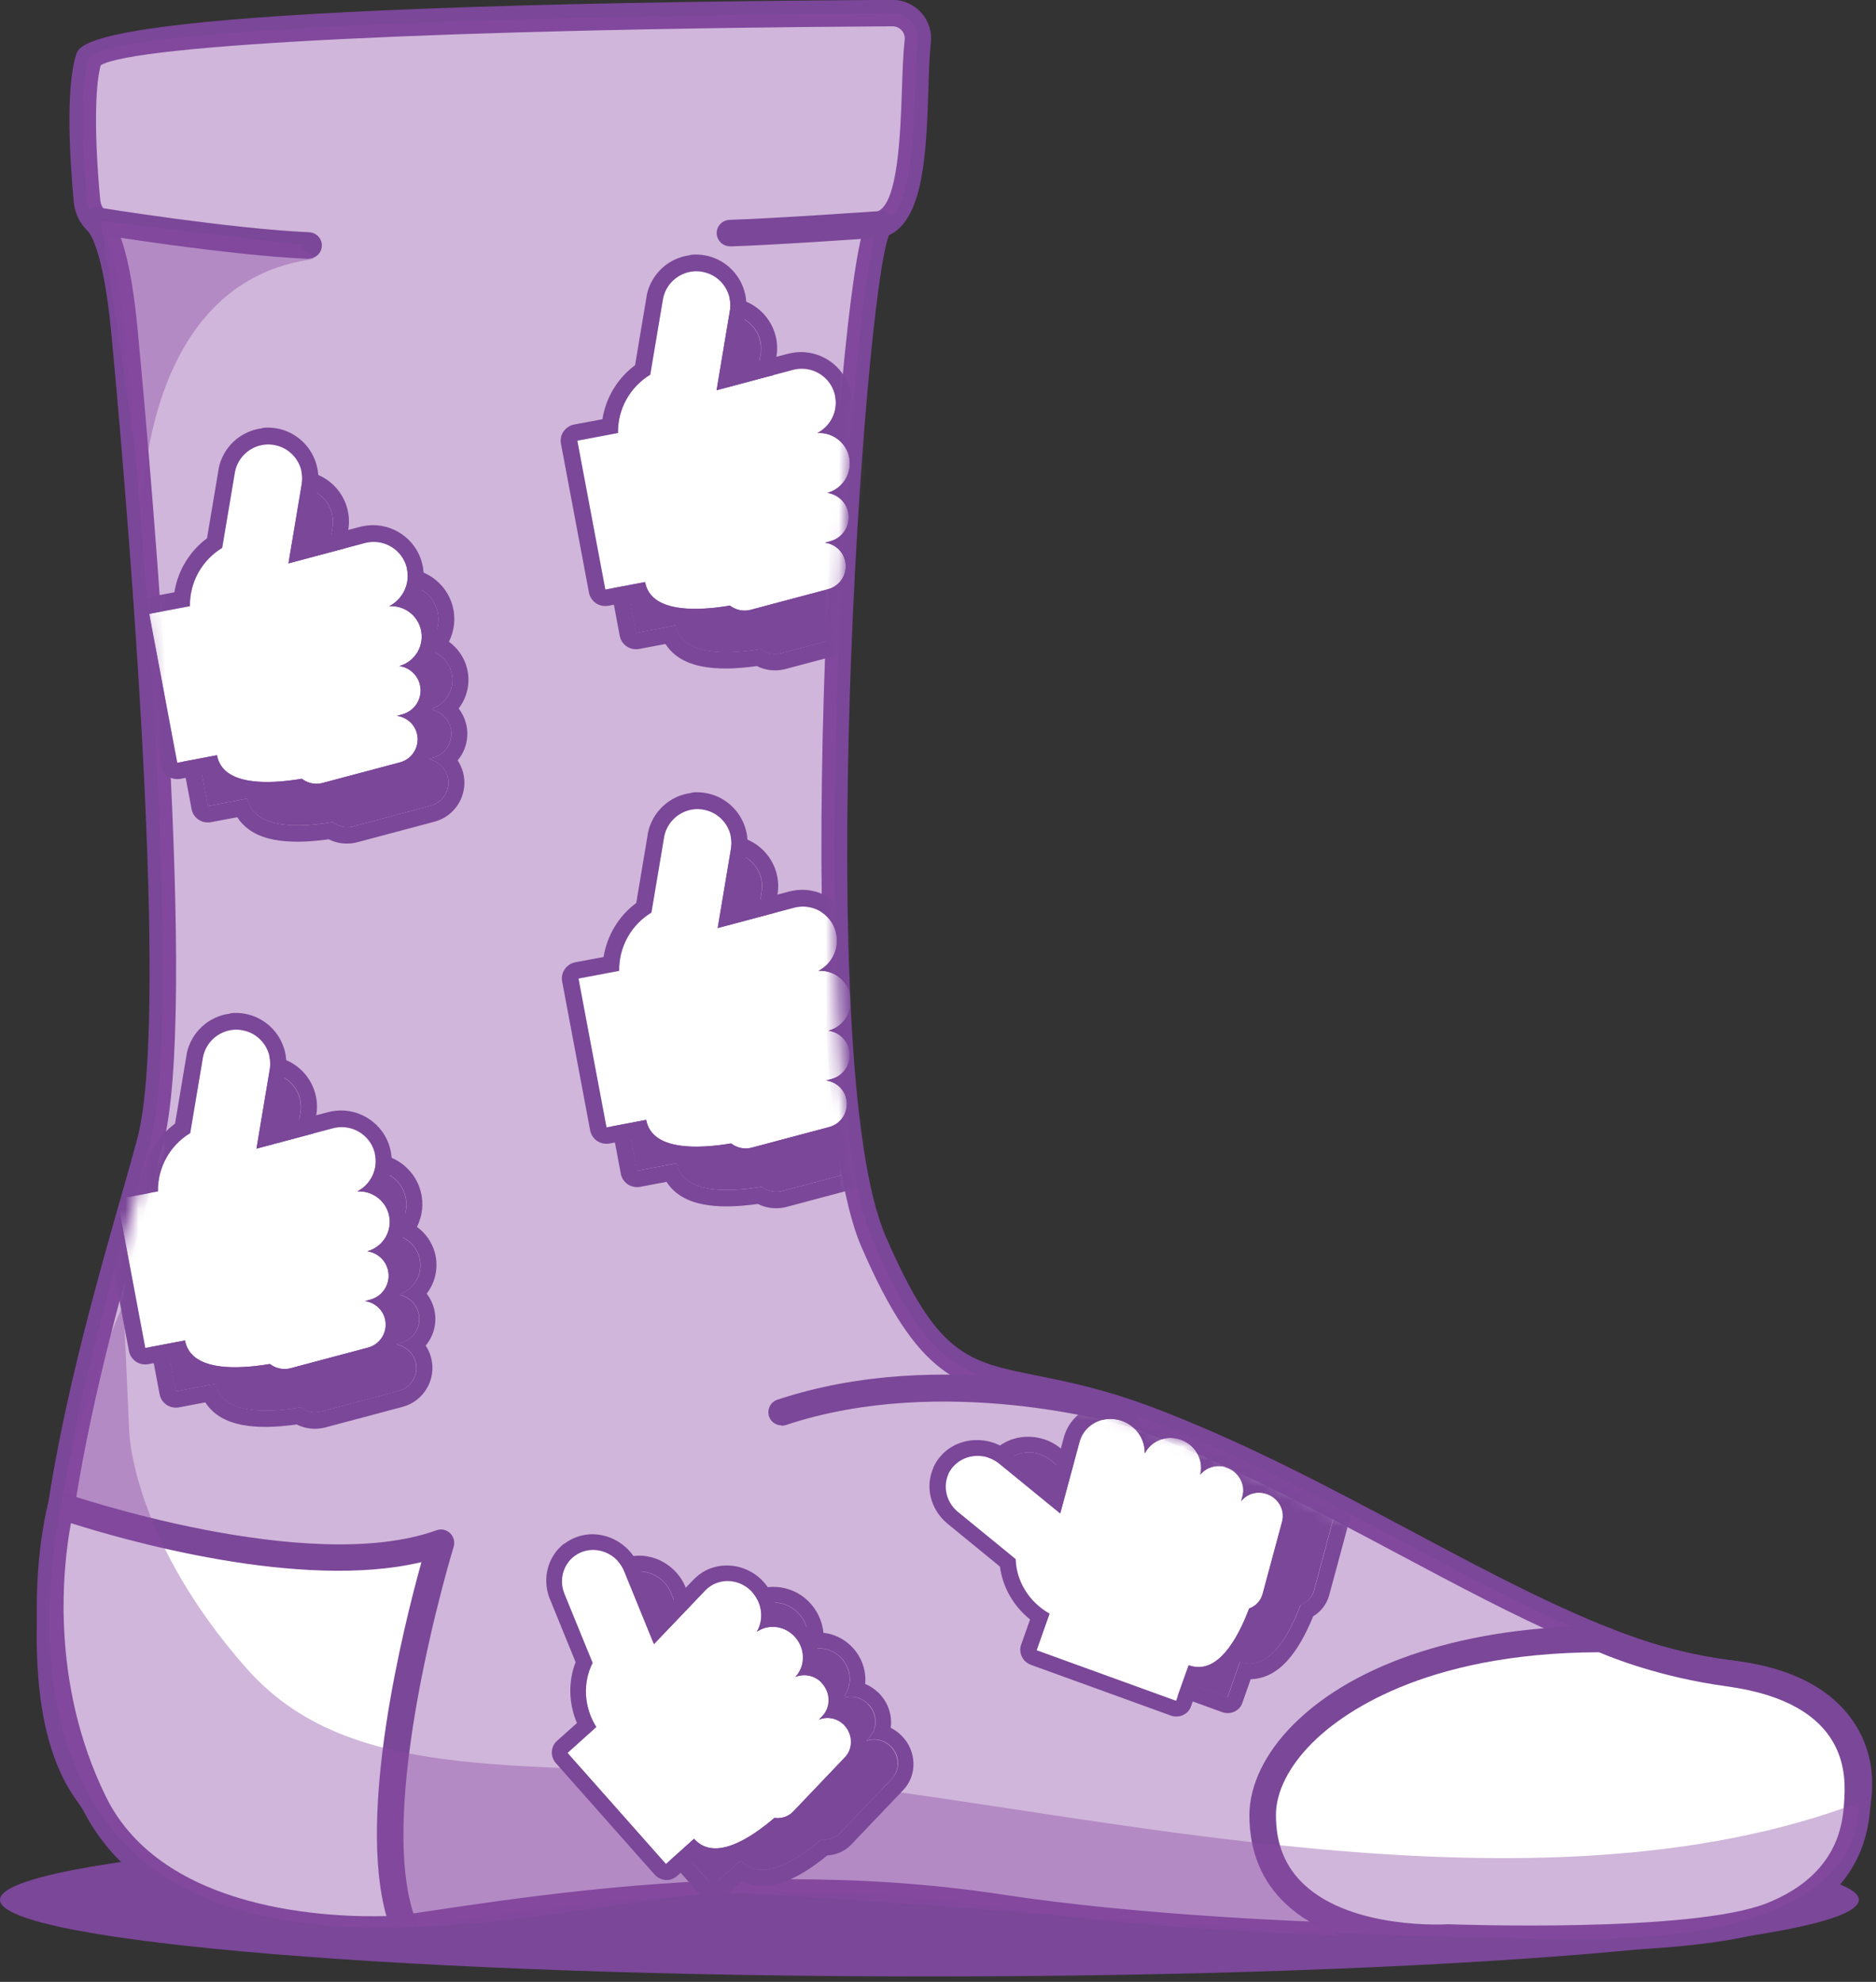
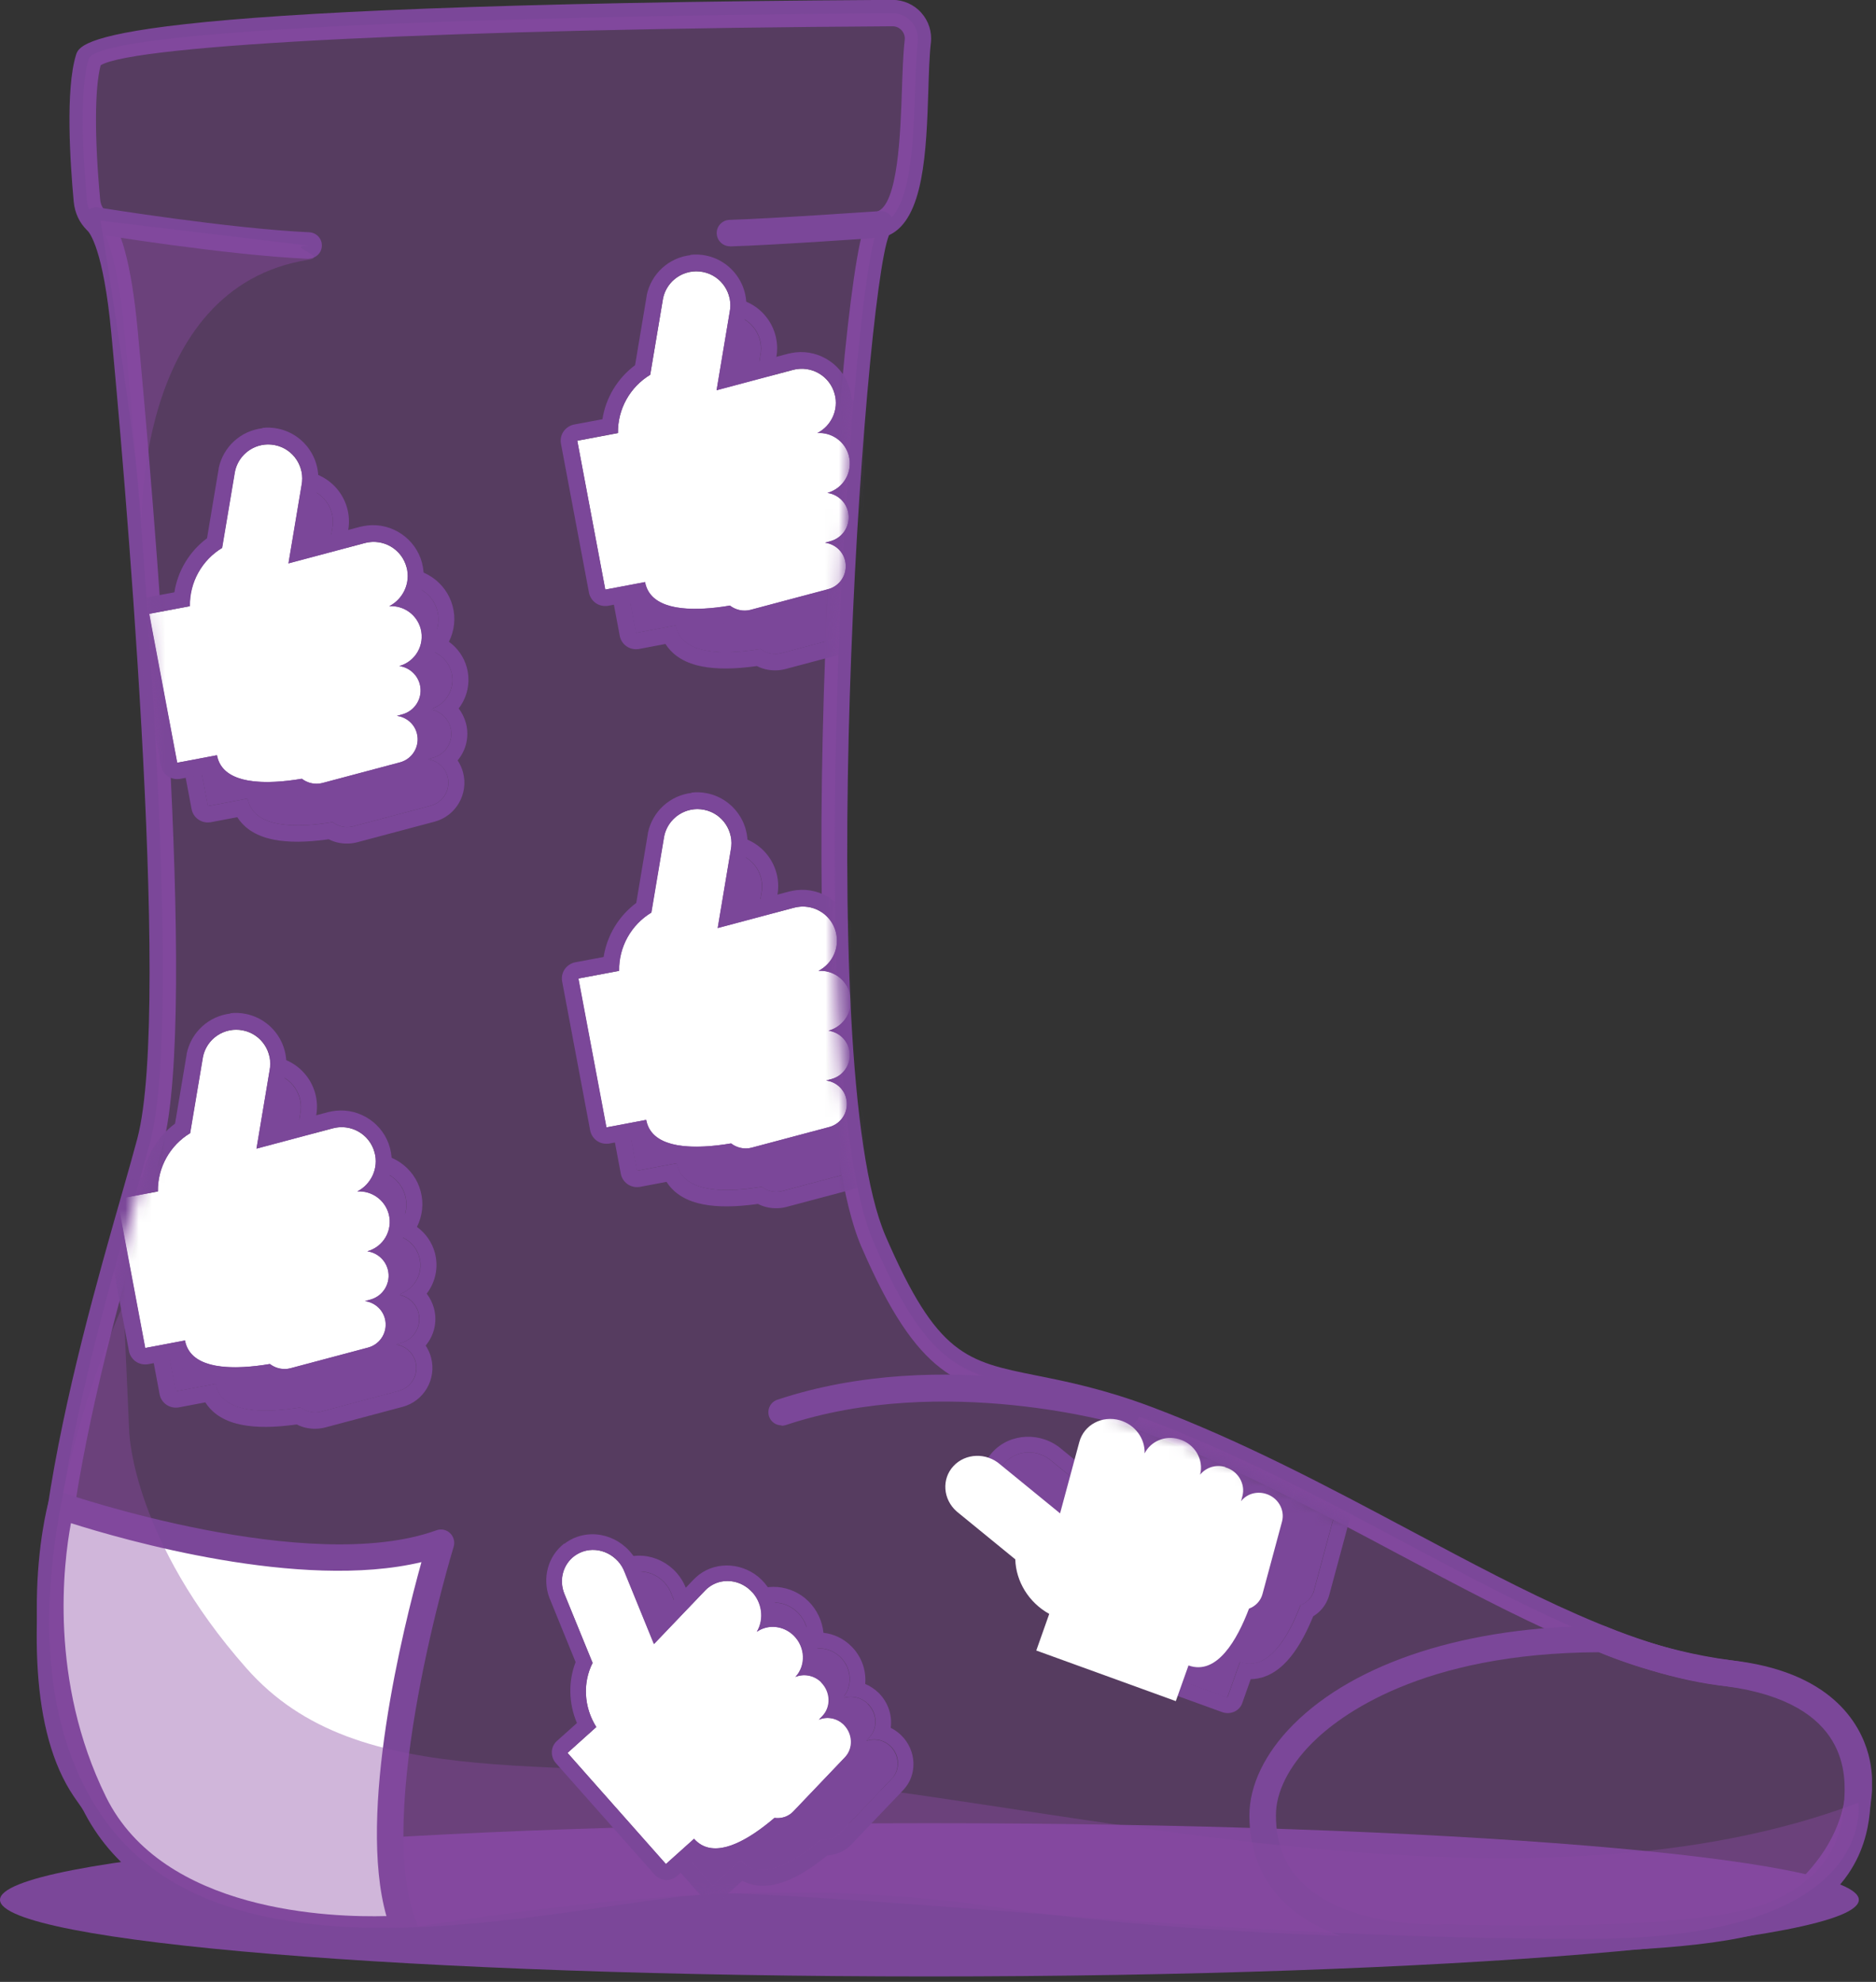
<svg xmlns="http://www.w3.org/2000/svg" width="142" height="150" viewBox="0 0 142 150" fill="none">
  <rect x="0" y="0" width="142" height="150" fill="#333333" stroke="none" />
  <g clip-path="url(#clip0_5252_10919)">
    <path d="M70.35 149.59C109.203 149.59 140.7 146.993 140.7 143.79C140.7 140.587 109.203 137.99 70.35 137.99C31.497 137.99 0 140.587 0 143.79C0 146.993 31.497 149.59 70.35 149.59Z" fill="#7B4799" />
-     <path d="M69.47 3.15C69.6 2 68.7 0.99 67.54 1C56.15 1.07 7.61 1.54 6.71 4.47C5.94 6.98 6.34 12.63 6.58 15.17C6.63 15.74 6.86 16.3 7.28 16.69C7.89 17.27 8.85 19.13 9.42 25.08C10.52 36.72 13.99 76.57 11.36 86.45C8.72 96.33 -0.78 124.79 6.42 135.41C13.62 146.03 20.94 147.38 30.64 145.95C40.35 144.52 57.66 141.62 75.73 144.39C93.8 147.16 130.69 147.82 135.34 144.39C142.93 138.78 143.37 127.98 130.82 126.65C118.27 125.32 103.4 113.65 86.74 107.4C74.75 102.9 71.93 107.42 66.11 93.97C60.29 80.52 64.6 17.6 66.66 16.98C69.7 16.05 69.01 7.13 69.47 3.15Z" fill="white" />
    <path d="M112.47 147.71C99.7 147.71 84.78 146.78 75.57 145.37C58.63 142.78 42.23 145.23 32.43 146.69L30.78 146.94C20.81 148.41 13.12 147.09 5.59 135.97C-1.02 126.22 5.63 102.93 9.21 90.41C9.67 88.79 10.08 87.36 10.39 86.19C13.06 76.17 9.22 33.61 8.42 25.17C7.82 18.86 6.79 17.61 6.59 17.42C6.02 16.88 5.66 16.12 5.58 15.26C5.3 12.24 4.95 6.78 5.75 4.17C6.07 3.13 6.93 0.35 67.53 -0.01H67.55C68.38 -0.01 69.18 0.34 69.73 0.96C70.29 1.58 70.56 2.42 70.46 3.25C70.35 4.19 70.31 5.47 70.27 6.82C70.12 11.41 69.94 16.59 67.29 17.8C65.37 22.49 61.39 80.53 67.04 93.57C70.95 102.6 73.15 103.04 78.47 104.11C80.72 104.56 83.52 105.12 87.1 106.46C94.02 109.06 100.54 112.53 106.85 115.89C115.54 120.52 123.74 124.89 130.93 125.65C138.6 126.46 140.79 130.45 141.42 132.76C142.55 136.94 140.35 141.93 135.94 145.19C133.52 146.98 123.85 147.71 112.49 147.71H112.47ZM59.8 142.23C64.97 142.23 70.39 142.55 75.88 143.39C95.55 146.4 130.76 146.51 134.74 143.57C138.49 140.8 140.4 136.66 139.48 133.27C138.63 130.14 135.52 128.14 130.71 127.63C123.14 126.83 114.77 122.37 105.9 117.65C99.65 114.32 93.19 110.88 86.39 108.32C82.96 107.03 80.25 106.49 78.07 106.06C72.56 104.96 69.52 104.35 65.2 94.36C59.44 81.06 63.27 21.74 65.54 16.83C65.61 16.67 65.84 16.18 66.37 16.02C67.98 15.53 68.16 10.04 68.27 6.76C68.32 5.37 68.36 4.05 68.48 3.03C68.51 2.76 68.43 2.5 68.25 2.3C68.07 2.1 67.83 1.99 67.56 1.99C34.12 2.19 10.19 3.37 7.62 4.94C7.16 6.67 7.15 10.42 7.58 15.07C7.61 15.44 7.75 15.75 7.97 15.95C9.15 17.06 9.95 20.01 10.42 24.97C11.55 36.9 15.02 76.6 12.33 86.69C12.02 87.86 11.61 89.3 11.14 90.94C7.9 102.27 1.17 125.86 7.25 134.83C14.23 145.13 21.06 146.34 30.5 144.94L32.15 144.69C38.9 143.68 48.76 142.21 59.81 142.21L59.8 142.23Z" fill="#7B4799" />
    <path opacity="0.4" d="M69.47 3.15C69.6 2 68.7 0.99 67.54 1C56.15 1.07 7.61 1.54 6.71 4.47C5.94 6.98 6.34 12.63 6.58 15.17C6.63 15.74 6.86 16.3 7.28 16.69C7.89 17.27 8.85 19.13 9.42 25.08C10.52 36.72 13.99 76.57 11.36 86.45C8.72 96.33 -0.78 124.79 6.42 135.41C13.62 146.03 20.94 147.38 30.64 145.95C40.35 144.52 57.66 141.62 75.73 144.39C93.8 147.16 130.69 147.82 135.34 144.39C142.93 138.78 143.37 127.98 130.82 126.65C118.27 125.32 103.4 113.65 86.74 107.4C74.75 102.9 71.93 107.42 66.11 93.97C60.29 80.52 64.6 17.6 66.66 16.98C69.7 16.05 69.01 7.13 69.47 3.15Z" fill="#8949A2" />
    <path d="M4.63 113.98C4.63 113.98 23.21 120.42 33.38 116.75C33.38 116.75 27.05 137.31 30.64 145.95C30.64 145.95 12.65 147.64 7.13 136.43C1.61 125.22 4.63 113.98 4.63 113.98Z" fill="white" />
    <path d="M27.98 147.05C22.56 147.05 10.7 145.96 6.23 136.87C0.61 125.46 3.53 114.19 3.66 113.72C3.73 113.45 3.91 113.23 4.16 113.1C4.41 112.97 4.69 112.95 4.96 113.04C5.14 113.1 23.33 119.32 33.04 115.82C33.39 115.69 33.79 115.77 34.07 116.04C34.34 116.3 34.45 116.7 34.34 117.06C34.28 117.26 28.16 137.37 31.57 145.58C31.69 145.87 31.67 146.21 31.5 146.48C31.34 146.75 31.05 146.93 30.74 146.96C30.57 146.98 29.55 147.07 27.99 147.07L27.98 147.05ZM5.37 115.28C4.81 118.26 3.69 127.19 8.02 135.99C12.34 144.76 25.14 145.13 29.25 145.02C27.03 137.2 30.52 123.19 31.9 118.23C22.75 120.42 9.27 116.52 5.37 115.28Z" fill="#7B4799" />
    <path d="M23.37 19.59C23.37 19.59 23.34 19.59 23.32 19.59C17.12 19.31 7.52 17.75 7.12 17.68C6.58 17.59 6.21 17.08 6.29 16.53C6.38 15.99 6.89 15.62 7.44 15.7C7.54 15.72 17.33 17.3 23.41 17.58C23.96 17.61 24.39 18.07 24.36 18.62C24.34 19.16 23.89 19.57 23.36 19.57L23.37 19.59Z" fill="#7B4799" />
    <path d="M66.66 16.98C66.66 16.98 58.63 17.55 55.25 17.65Z" fill="white" />
    <path d="M55.25 18.64C54.71 18.64 54.27 18.21 54.25 17.67C54.23 17.12 54.67 16.66 55.22 16.64C58.55 16.54 66.51 15.98 66.59 15.98C67.15 15.93 67.62 16.36 67.66 16.91C67.7 17.46 67.28 17.94 66.73 17.98C66.4 18 58.64 18.55 55.27 18.65H55.24L55.25 18.64Z" fill="#7B4799" />
-     <path d="M121.24 124.06C104.05 124.06 95.55 131.77 95.58 137.4C95.62 147.57 109.62 146.64 109.62 146.64C109.62 146.64 128.14 147.35 134.13 144.97C140.12 142.59 140.49 138.18 140.6 136.43C140.71 134.68 141.26 128.07 130.83 126.65C125.18 125.88 121.25 124.06 121.25 124.06H121.24Z" fill="white" />
    <path d="M115.81 147.75C112.54 147.75 110.07 147.66 109.62 147.65C108.85 147.69 101.52 148 97.36 144.13C95.52 142.42 94.58 140.16 94.57 137.41C94.57 135.13 95.74 132.69 97.89 130.53C102.61 125.79 111.12 123.06 121.24 123.06C121.38 123.06 121.53 123.09 121.66 123.15C121.7 123.17 125.54 124.92 130.96 125.65C136.08 126.35 142.09 128.79 141.59 136.43C141.48 138.16 141.16 143.24 134.49 145.9C130.59 147.45 121.84 147.75 115.81 147.75ZM109.61 145.64C109.61 145.64 109.64 145.64 109.65 145.64C109.83 145.64 128.03 146.32 133.75 144.04C139.24 141.85 139.49 137.87 139.59 136.36C139.71 134.47 140.07 128.91 130.69 127.63C125.63 126.94 121.94 125.44 121.03 125.05C107.56 125.1 101.36 129.87 99.31 131.93C97.54 133.71 96.57 135.65 96.58 137.39C96.58 139.59 97.29 141.31 98.73 142.65C102.39 146.06 109.48 145.65 109.55 145.64C109.57 145.64 109.59 145.64 109.62 145.64H109.61Z" fill="#7B4799" />
    <path d="M59.16 107.88C58.74 107.88 58.35 107.62 58.21 107.2C58.04 106.68 58.32 106.11 58.84 105.94C71.42 101.75 84.98 105.76 85.55 105.94C86.08 106.1 86.38 106.66 86.22 107.19C86.06 107.72 85.5 108.02 84.97 107.86C84.84 107.82 71.44 103.87 59.47 107.86C59.37 107.89 59.26 107.91 59.15 107.91L59.16 107.88Z" fill="#7B4799" />
    <path opacity="0.4" d="M9.8 108.57C9.8 108.57 10.11 116.6 18.67 126.28C27.23 135.96 41.91 132.74 62.24 134.92C82.57 137.09 116.31 145.68 140.66 136.44C140.66 136.44 142.34 146.75 120.22 146.75C94.59 146.75 73.73 144.11 55.75 143.3C46.87 142.9 18.65 152.17 8.11 137.99C-2.43 123.81 9.35 98.7 9.35 98.7L9.79 108.57H9.8Z" fill="#8949A2" />
    <path opacity="0.4" d="M10.71 40.23C10.71 40.23 10.02 21.73 23.36 19.66C24.86 19.43 21.51 18.59 23.36 18.59L7.61 16.7C7.61 16.7 10.95 37.33 10.7 40.23H10.71Z" fill="#8949A2" />
    <mask id="mask0_5252_10919" style="mask-type:luminance" maskUnits="userSpaceOnUse" x="3" y="1" width="138" height="147">
      <path d="M69.47 3.59C69.6 2.44 68.7 1.43 67.54 1.44C56.15 1.51 7.61 1.98 6.71 4.91C5.94 7.42 6.34 13.07 6.58 15.61C6.63 16.18 6.86 16.74 7.28 17.13C7.89 17.71 8.85 19.57 9.42 25.52C10.52 37.16 13.99 77.01 11.36 86.89C8.72 96.77 -0.78 125.23 6.42 135.85C13.62 146.47 20.94 147.82 30.64 146.39C40.35 144.96 57.66 142.06 75.73 144.83C93.8 147.6 130.69 148.26 135.34 144.83C142.93 139.22 143.37 128.42 130.82 127.09C118.27 125.76 103.4 114.09 86.74 107.84C74.75 103.34 71.93 107.86 66.11 94.41C60.29 80.96 64.6 18.04 66.66 17.42C69.7 16.49 69.01 7.57 69.47 3.59Z" fill="white" />
    </mask>
    <g mask="url(#mask0_5252_10919)">
      <path d="M34.1 55.06C33.9 54.31 33.27 53.79 32.55 53.69C33.77 53.35 34.49 52.1 34.17 50.87C33.88 49.79 32.87 49.09 31.79 49.16C32.84 48.62 33.42 47.4 33.1 46.21C32.73 44.83 31.32 44.01 29.94 44.38L24.16 45.92L25.15 40.01C25.43 38.61 24.53 37.25 23.14 36.97C21.74 36.69 20.38 37.59 20.1 38.98L19.13 44.75C17.61 45.67 16.66 47.34 16.69 49.16L13.61 49.74L15.73 61.01L18.74 60.44C19.17 62.74 22.54 62.66 25.17 62.22C25.6 62.55 26.17 62.69 26.74 62.54L32.6 60.98C33.56 60.72 34.13 59.74 33.88 58.78C33.69 58.05 33.07 57.55 32.37 57.46L32.77 57.35C33.77 57.08 34.36 56.06 34.1 55.06Z" fill="#7B4799" />
      <path d="M22.33 36.93C22.59 36.9 22.86 36.91 23.14 36.97C24.54 37.25 25.44 38.62 25.15 40.01L24.16 45.92L29.94 44.38C30.07 44.35 30.19 44.32 30.32 44.31C31.57 44.17 32.77 44.96 33.1 46.21C33.42 47.4 32.84 48.62 31.79 49.16C32.87 49.09 33.88 49.79 34.17 50.87C34.5 52.1 33.77 53.35 32.55 53.69C33.27 53.79 33.9 54.31 34.1 55.06C34.37 56.06 33.77 57.08 32.77 57.35L32.37 57.46C33.07 57.55 33.69 58.06 33.88 58.78C34.14 59.74 33.56 60.73 32.6 60.98L26.74 62.54C26.65 62.56 26.57 62.58 26.48 62.59C26 62.64 25.54 62.5 25.17 62.22C24.83 62.28 24.48 62.33 24.13 62.37C21.73 62.64 19.12 62.45 18.75 60.44L15.74 61.01L13.62 49.74L16.7 49.16C16.67 47.34 17.62 45.67 19.14 44.75L20.11 38.98C20.34 37.86 21.27 37.05 22.35 36.93M22.19 35.69C20.54 35.88 19.21 37.1 18.87 38.73C18.87 38.74 18.87 38.76 18.87 38.77L17.99 44.02C16.66 45.01 15.77 46.49 15.52 48.11L13.38 48.51C13.06 48.57 12.77 48.76 12.58 49.03C12.39 49.3 12.32 49.64 12.38 49.96L14.5 61.23C14.62 61.88 15.22 62.31 15.86 62.24C15.89 62.24 15.92 62.24 15.95 62.23L17.96 61.85C18.36 62.48 19.07 63.13 20.33 63.46C21.36 63.73 22.67 63.78 24.24 63.6C24.45 63.58 24.66 63.55 24.88 63.52C25.4 63.79 25.99 63.89 26.59 63.83C26.74 63.81 26.89 63.79 27.03 63.75L32.89 62.19C34.51 61.76 35.48 60.09 35.05 58.46C34.96 58.13 34.82 57.82 34.64 57.55C35.27 56.8 35.54 55.76 35.27 54.74C35.16 54.33 34.97 53.95 34.72 53.62C35.37 52.77 35.63 51.65 35.34 50.54C35.12 49.72 34.63 49.04 33.98 48.57C34.39 47.75 34.51 46.8 34.26 45.87C33.78 44.05 32 42.84 30.14 43.05C29.95 43.07 29.77 43.11 29.58 43.15L25.67 44.19L26.34 40.21C26.75 38.15 25.41 36.14 23.35 35.72C22.96 35.64 22.55 35.62 22.16 35.67L22.19 35.69Z" fill="#7B4799" />
      <path d="M31.77 51.78C31.57 51.03 30.94 50.51 30.22 50.41C31.44 50.07 32.16 48.82 31.84 47.59C31.55 46.51 30.54 45.81 29.46 45.88C30.51 45.34 31.09 44.12 30.77 42.93C30.4 41.55 28.99 40.73 27.61 41.1L21.83 42.64L22.82 36.73C23.1 35.33 22.2 33.97 20.81 33.69C19.41 33.41 18.05 34.31 17.77 35.7L16.8 41.47C15.28 42.39 14.33 44.06 14.36 45.88L11.28 46.46L13.4 57.73L16.41 57.16C16.84 59.46 20.21 59.38 22.84 58.94C23.27 59.27 23.84 59.41 24.41 59.26L30.27 57.7C31.23 57.44 31.8 56.46 31.55 55.5C31.36 54.77 30.74 54.27 30.04 54.18L30.44 54.07C31.44 53.8 32.03 52.78 31.77 51.78Z" fill="white" />
      <path d="M20.01 33.65C20.27 33.62 20.54 33.63 20.82 33.69C22.22 33.97 23.12 35.34 22.83 36.73L21.84 42.64L27.62 41.1C27.75 41.07 27.87 41.04 28 41.03C29.25 40.89 30.45 41.68 30.78 42.93C31.1 44.12 30.52 45.34 29.47 45.88C30.55 45.81 31.56 46.51 31.85 47.59C32.18 48.82 31.45 50.07 30.23 50.41C30.95 50.51 31.58 51.03 31.78 51.78C32.05 52.78 31.45 53.8 30.45 54.07L30.05 54.18C30.75 54.27 31.37 54.78 31.56 55.5C31.82 56.46 31.24 57.45 30.28 57.7L24.42 59.26C24.33 59.28 24.25 59.3 24.16 59.31C23.68 59.36 23.22 59.22 22.85 58.94C22.51 59 22.16 59.05 21.81 59.09C19.41 59.36 16.8 59.17 16.43 57.16L13.42 57.73L11.3 46.46L14.38 45.88C14.35 44.06 15.3 42.39 16.82 41.47L17.79 35.7C18.02 34.58 18.95 33.77 20.03 33.65M19.87 32.41C18.22 32.6 16.89 33.82 16.55 35.45C16.55 35.46 16.55 35.48 16.55 35.49L15.67 40.74C14.34 41.73 13.45 43.21 13.2 44.83L11.06 45.23C10.74 45.29 10.45 45.48 10.26 45.75C10.07 46.02 10 46.36 10.06 46.68L12.18 57.95C12.24 58.27 12.43 58.56 12.7 58.75C12.95 58.92 13.25 58.99 13.54 58.96C13.57 58.96 13.6 58.96 13.63 58.95L15.64 58.57C16.04 59.2 16.75 59.85 18.01 60.18C19.04 60.45 20.35 60.5 21.92 60.32C22.13 60.3 22.34 60.27 22.56 60.24C23.08 60.51 23.67 60.61 24.27 60.55C24.42 60.53 24.57 60.51 24.71 60.47L30.57 58.91C32.19 58.48 33.16 56.81 32.73 55.18C32.64 54.85 32.5 54.54 32.32 54.27C32.95 53.52 33.22 52.48 32.95 51.46C32.84 51.05 32.65 50.67 32.4 50.34C33.05 49.49 33.31 48.37 33.02 47.26C32.8 46.44 32.31 45.76 31.66 45.29C32.07 44.47 32.19 43.52 31.94 42.59C31.46 40.77 29.68 39.56 27.82 39.77C27.63 39.79 27.45 39.83 27.26 39.87L23.35 40.91L24.02 36.93C24.43 34.87 23.09 32.86 21.03 32.44C20.64 32.36 20.23 32.34 19.84 32.39L19.87 32.41Z" fill="#7B4799" />
      <path d="M31.67 99.36C31.47 98.61 30.84 98.09 30.12 97.99C31.34 97.65 32.06 96.4 31.74 95.17C31.45 94.09 30.44 93.39 29.36 93.46C30.41 92.92 30.99 91.7 30.67 90.51C30.3 89.13 28.89 88.31 27.51 88.68L21.73 90.22L22.72 84.31C23 82.91 22.1 81.55 20.71 81.27C19.31 80.99 17.95 81.89 17.67 83.28L16.7 89.05C15.18 89.97 14.23 91.64 14.26 93.46L11.18 94.04L13.3 105.31L16.31 104.74C16.74 107.04 20.11 106.96 22.74 106.52C23.17 106.85 23.74 106.99 24.31 106.84L30.17 105.28C31.13 105.02 31.7 104.04 31.45 103.08C31.26 102.35 30.64 101.85 29.94 101.76L30.34 101.65C31.34 101.38 31.93 100.36 31.67 99.36Z" fill="#7B4799" />
      <path d="M19.91 81.22C20.17 81.19 20.44 81.2 20.72 81.26C22.12 81.54 23.02 82.91 22.73 84.3L21.74 90.21L27.52 88.67C27.65 88.64 27.77 88.61 27.9 88.6C29.15 88.46 30.35 89.25 30.68 90.5C31 91.69 30.42 92.91 29.37 93.45C30.45 93.38 31.46 94.08 31.75 95.16C32.08 96.39 31.35 97.64 30.13 97.98C30.85 98.08 31.48 98.6 31.68 99.35C31.95 100.35 31.35 101.37 30.35 101.64L29.95 101.75C30.65 101.84 31.27 102.35 31.46 103.07C31.72 104.03 31.14 105.02 30.18 105.27L24.32 106.83C24.23 106.85 24.15 106.87 24.06 106.88C23.58 106.93 23.12 106.79 22.75 106.51C22.41 106.57 22.06 106.62 21.71 106.66C19.31 106.93 16.7 106.74 16.33 104.73L13.32 105.3L11.2 94.03L14.28 93.45C14.25 91.63 15.2 89.96 16.72 89.04L17.69 83.27C17.92 82.15 18.85 81.34 19.93 81.22M19.77 79.98C18.12 80.17 16.79 81.39 16.45 83.02C16.45 83.03 16.45 83.05 16.45 83.06L15.57 88.31C14.24 89.3 13.35 90.78 13.1 92.4L10.96 92.8C10.64 92.86 10.35 93.05 10.16 93.32C9.97 93.59 9.9 93.93 9.96 94.25L12.08 105.52C12.2 106.17 12.8 106.6 13.44 106.53C13.47 106.53 13.5 106.53 13.53 106.52L15.54 106.14C15.94 106.77 16.65 107.42 17.91 107.75C18.94 108.02 20.25 108.07 21.82 107.89C22.03 107.87 22.24 107.84 22.46 107.81C22.98 108.08 23.57 108.18 24.17 108.12C24.32 108.1 24.47 108.08 24.61 108.04L30.47 106.48C32.09 106.05 33.06 104.38 32.63 102.75C32.54 102.42 32.4 102.11 32.22 101.84C32.85 101.09 33.12 100.05 32.85 99.03C32.74 98.62 32.55 98.24 32.3 97.91C32.95 97.06 33.21 95.94 32.92 94.83C32.7 94.01 32.21 93.33 31.56 92.86C31.97 92.04 32.09 91.09 31.84 90.16C31.36 88.34 29.58 87.13 27.72 87.34C27.53 87.36 27.35 87.4 27.16 87.44L23.25 88.48L23.92 84.5C24.33 82.44 22.99 80.43 20.93 80.01C20.54 79.93 20.13 79.91 19.74 79.96L19.77 79.98Z" fill="#7B4799" />
      <path d="M29.35 96.08C29.15 95.33 28.52 94.81 27.8 94.71C29.02 94.37 29.74 93.12 29.42 91.89C29.13 90.81 28.12 90.11 27.04 90.18C28.09 89.64 28.67 88.42 28.35 87.23C27.98 85.85 26.57 85.03 25.19 85.4L19.41 86.94L20.4 81.03C20.68 79.63 19.78 78.27 18.39 77.99C16.99 77.71 15.63 78.61 15.35 80L14.38 85.77C12.86 86.69 11.91 88.36 11.94 90.18L8.86 90.76L10.98 102.03L13.99 101.46C14.42 103.76 17.79 103.68 20.42 103.24C20.85 103.57 21.42 103.71 21.99 103.56L27.85 102C28.81 101.74 29.38 100.76 29.13 99.8C28.94 99.07 28.32 98.57 27.62 98.48L28.02 98.37C29.02 98.1 29.61 97.08 29.35 96.08Z" fill="white" />
      <path d="M17.59 77.94C17.85 77.91 18.12 77.92 18.4 77.98C19.8 78.26 20.7 79.63 20.41 81.02L19.42 86.93L25.2 85.39C25.33 85.36 25.45 85.33 25.58 85.32C26.83 85.18 28.03 85.97 28.36 87.22C28.68 88.41 28.1 89.63 27.05 90.17C28.13 90.1 29.14 90.8 29.43 91.88C29.76 93.11 29.03 94.36 27.81 94.7C28.53 94.8 29.16 95.32 29.36 96.07C29.63 97.07 29.03 98.09 28.03 98.36L27.63 98.47C28.33 98.56 28.95 99.07 29.14 99.79C29.4 100.75 28.82 101.74 27.86 101.99L22 103.55C21.91 103.57 21.83 103.59 21.74 103.6C21.26 103.65 20.8 103.51 20.43 103.23C20.09 103.29 19.74 103.34 19.39 103.38C16.99 103.65 14.38 103.46 14.01 101.45L11 102.02L8.88 90.75L11.96 90.17C11.93 88.35 12.88 86.68 14.4 85.76L15.37 79.99C15.6 78.87 16.53 78.06 17.61 77.94M17.45 76.71C15.8 76.9 14.47 78.12 14.13 79.75C14.13 79.76 14.13 79.78 14.13 79.79L13.25 85.04C11.92 86.03 11.03 87.51 10.78 89.13L8.64 89.53C8.32 89.59 8.03 89.78 7.84 90.05C7.65 90.32 7.58 90.66 7.64 90.98L9.76 102.25C9.82 102.57 10.01 102.86 10.28 103.05C10.53 103.22 10.83 103.29 11.12 103.26C11.15 103.26 11.18 103.26 11.21 103.25L13.22 102.87C13.62 103.5 14.33 104.15 15.59 104.48C16.62 104.75 17.93 104.8 19.5 104.62C19.71 104.6 19.92 104.57 20.14 104.54C20.66 104.81 21.25 104.91 21.85 104.85C22 104.83 22.15 104.81 22.29 104.77L28.15 103.21C29.77 102.78 30.74 101.11 30.31 99.48C30.22 99.15 30.08 98.84 29.9 98.57C30.53 97.82 30.8 96.78 30.53 95.76C30.42 95.35 30.23 94.97 29.98 94.64C30.63 93.79 30.89 92.67 30.6 91.56C30.38 90.74 29.89 90.06 29.24 89.59C29.65 88.77 29.77 87.82 29.52 86.89C29.04 85.07 27.26 83.86 25.4 84.07C25.21 84.09 25.03 84.13 24.84 84.17L20.93 85.21L21.6 81.23C22.01 79.17 20.67 77.16 18.61 76.74C18.22 76.66 17.81 76.64 17.42 76.69L17.45 76.71Z" fill="#7B4799" />
      <path d="M66.5 41.96C66.3 41.21 65.67 40.69 64.95 40.59C66.17 40.25 66.89 39 66.57 37.77C66.28 36.69 65.27 35.99 64.19 36.06C65.24 35.52 65.82 34.3 65.5 33.11C65.13 31.73 63.72 30.91 62.34 31.28L56.56 32.82L57.55 26.91C57.83 25.51 56.93 24.15 55.54 23.87C54.14 23.59 52.78 24.49 52.5 25.88L51.53 31.65C50.01 32.57 49.06 34.24 49.09 36.06L46.01 36.64L48.13 47.91L51.14 47.34C51.57 49.64 54.94 49.56 57.57 49.12C58 49.45 58.57 49.59 59.14 49.44L65 47.88C65.96 47.62 66.53 46.64 66.28 45.68C66.09 44.95 65.47 44.45 64.77 44.36L65.17 44.25C66.17 43.98 66.76 42.96 66.5 41.96Z" fill="#7B4799" />
      <path d="M54.74 23.82C55 23.79 55.27 23.8 55.55 23.86C56.95 24.14 57.85 25.51 57.56 26.9L56.57 32.81L62.35 31.27C62.48 31.24 62.6 31.21 62.73 31.2C63.98 31.06 65.18 31.85 65.51 33.1C65.83 34.29 65.25 35.51 64.2 36.05C65.28 35.98 66.29 36.68 66.58 37.76C66.91 38.99 66.18 40.24 64.96 40.58C65.68 40.68 66.31 41.2 66.51 41.95C66.78 42.95 66.18 43.97 65.18 44.24L64.78 44.35C65.48 44.44 66.1 44.95 66.29 45.67C66.55 46.63 65.97 47.62 65.01 47.87L59.15 49.43C59.06 49.45 58.98 49.47 58.89 49.48C58.41 49.53 57.95 49.39 57.58 49.11C57.24 49.17 56.89 49.22 56.54 49.26C54.14 49.53 51.53 49.34 51.16 47.33L48.15 47.9L46.03 36.63L49.11 36.05C49.08 34.23 50.03 32.56 51.55 31.64L52.52 25.87C52.75 24.75 53.68 23.94 54.76 23.82M54.6 22.58C52.95 22.77 51.62 23.99 51.28 25.62C51.28 25.63 51.28 25.65 51.28 25.66L50.4 30.91C49.07 31.9 48.18 33.38 47.93 35L45.79 35.4C45.47 35.46 45.18 35.65 44.99 35.92C44.8 36.19 44.73 36.53 44.79 36.85L46.91 48.12C47.03 48.77 47.63 49.2 48.27 49.13C48.3 49.13 48.33 49.13 48.36 49.12L50.37 48.74C50.77 49.37 51.48 50.02 52.74 50.35C53.77 50.62 55.08 50.67 56.65 50.49C56.86 50.47 57.07 50.44 57.29 50.41C57.81 50.68 58.4 50.78 59 50.72C59.15 50.7 59.3 50.68 59.44 50.64L65.3 49.08C66.92 48.65 67.89 46.98 67.46 45.35C67.37 45.02 67.23 44.71 67.05 44.44C67.68 43.69 67.95 42.65 67.68 41.63C67.57 41.22 67.38 40.84 67.13 40.51C67.78 39.66 68.04 38.54 67.75 37.43C67.53 36.61 67.04 35.93 66.39 35.46C66.8 34.64 66.92 33.69 66.67 32.76C66.19 30.94 64.41 29.73 62.55 29.94C62.36 29.96 62.18 30 61.99 30.04L58.08 31.08L58.75 27.1C59.16 25.04 57.82 23.03 55.76 22.61C55.37 22.53 54.96 22.51 54.57 22.56L54.6 22.58Z" fill="#7B4799" />
      <path d="M64.18 38.68C63.98 37.93 63.35 37.41 62.63 37.31C63.85 36.97 64.57 35.72 64.25 34.49C63.96 33.41 62.95 32.71 61.87 32.78C62.92 32.24 63.5 31.02 63.18 29.83C62.81 28.45 61.4 27.63 60.02 28L54.24 29.54L55.23 23.63C55.51 22.23 54.61 20.87 53.22 20.59C51.82 20.31 50.46 21.21 50.18 22.6L49.21 28.37C47.69 29.29 46.74 30.96 46.77 32.78L43.69 33.36L45.81 44.63L48.82 44.06C49.25 46.36 52.62 46.28 55.25 45.84C55.68 46.17 56.25 46.31 56.82 46.16L62.68 44.6C63.64 44.34 64.21 43.36 63.96 42.4C63.77 41.67 63.15 41.17 62.45 41.08L62.85 40.97C63.85 40.7 64.44 39.68 64.18 38.68Z" fill="white" />
      <path d="M52.41 20.54C52.67 20.51 52.94 20.52 53.22 20.58C54.62 20.86 55.52 22.23 55.23 23.62L54.24 29.53L60.02 27.99C60.15 27.96 60.27 27.93 60.4 27.92C61.65 27.78 62.85 28.57 63.18 29.82C63.5 31.01 62.92 32.23 61.87 32.77C62.95 32.7 63.96 33.4 64.25 34.48C64.58 35.71 63.85 36.96 62.63 37.3C63.35 37.4 63.98 37.92 64.18 38.67C64.45 39.67 63.85 40.69 62.85 40.96L62.45 41.07C63.15 41.16 63.77 41.67 63.96 42.39C64.22 43.35 63.64 44.34 62.68 44.59L56.82 46.15C56.73 46.17 56.65 46.19 56.56 46.2C56.08 46.25 55.62 46.11 55.25 45.83C54.91 45.89 54.56 45.94 54.21 45.98C51.81 46.25 49.2 46.06 48.83 44.05L45.82 44.62L43.7 33.35L46.78 32.77C46.75 30.95 47.7 29.28 49.22 28.36L50.19 22.59C50.42 21.47 51.35 20.66 52.43 20.54M52.27 19.31C50.62 19.5 49.29 20.72 48.95 22.35C48.95 22.36 48.95 22.38 48.95 22.39L48.07 27.64C46.74 28.63 45.85 30.11 45.6 31.73L43.46 32.13C43.14 32.19 42.85 32.38 42.66 32.65C42.47 32.92 42.4 33.26 42.46 33.58L44.58 44.85C44.64 45.17 44.83 45.46 45.1 45.65C45.35 45.82 45.65 45.89 45.94 45.86C45.97 45.86 46 45.86 46.03 45.85L48.04 45.47C48.44 46.1 49.15 46.75 50.41 47.08C51.44 47.35 52.75 47.4 54.32 47.22C54.53 47.2 54.74 47.17 54.96 47.14C55.48 47.41 56.07 47.51 56.67 47.45C56.82 47.43 56.97 47.41 57.11 47.37L62.97 45.81C64.59 45.38 65.56 43.71 65.13 42.08C65.04 41.75 64.9 41.44 64.72 41.17C65.35 40.42 65.62 39.38 65.35 38.36C65.24 37.95 65.05 37.57 64.8 37.24C65.45 36.39 65.71 35.27 65.42 34.16C65.2 33.34 64.71 32.66 64.06 32.19C64.47 31.37 64.59 30.42 64.34 29.49C63.86 27.67 62.08 26.46 60.22 26.67C60.03 26.69 59.85 26.73 59.66 26.77L55.75 27.81L56.42 23.83C56.83 21.77 55.49 19.76 53.43 19.34C53.04 19.26 52.63 19.24 52.24 19.29L52.27 19.31Z" fill="#7B4799" />
      <path d="M96.64 110.77C95.91 110.56 95.17 110.81 94.73 111.35C95.03 110.2 94.31 109 93.12 108.66C92.06 108.36 90.99 108.83 90.53 109.74C90.57 108.63 89.82 107.57 88.65 107.23C87.31 106.85 85.94 107.58 85.59 108.87L84.13 114.28L79.6 110.58C78.55 109.66 76.97 109.72 76.06 110.7C75.15 111.68 75.26 113.22 76.31 114.14L80.74 117.76C80.79 119.43 81.75 121.02 83.31 121.89L82.33 124.66L92.89 128.49L93.85 125.79C96.01 126.57 97.55 123.82 98.43 121.49C98.92 121.31 99.31 120.91 99.45 120.39L100.93 114.9C101.17 114 100.61 113.05 99.67 112.79C98.96 112.59 98.24 112.83 97.83 113.36L97.93 112.98C98.18 112.05 97.6 111.06 96.63 110.79L96.64 110.77Z" fill="#7B4799" />
      <path d="M75.65 111.33C75.75 111.1 75.89 110.89 76.07 110.7C76.98 109.72 78.56 109.66 79.61 110.58L84.14 114.28L85.6 108.87C85.63 108.75 85.67 108.64 85.72 108.53C86.2 107.46 87.44 106.88 88.66 107.23C89.82 107.56 90.58 108.62 90.54 109.74C91 108.84 92.07 108.36 93.13 108.66C94.32 109 95.04 110.2 94.74 111.35C95.17 110.82 95.91 110.57 96.65 110.77C97.62 111.05 98.21 112.03 97.95 112.96L97.85 113.34C98.26 112.82 98.98 112.57 99.69 112.77C100.63 113.04 101.19 113.98 100.95 114.88L99.47 120.37C99.45 120.45 99.42 120.53 99.39 120.6C99.21 121.01 98.86 121.32 98.45 121.47C98.34 121.77 98.21 122.08 98.08 122.38C97.16 124.45 95.75 126.45 93.87 125.77L92.91 128.47L82.35 124.64L83.33 121.87C81.78 121 80.81 119.42 80.76 117.74L76.33 114.12C75.49 113.38 75.25 112.24 75.67 111.31M74.54 110.83C73.91 112.25 74.3 113.92 75.53 114.99C75.54 114.99 75.55 115.01 75.56 115.02L79.58 118.31C79.78 119.87 80.61 121.31 81.86 122.31L81.18 124.23C81.08 124.52 81.1 124.84 81.24 125.13C81.38 125.42 81.63 125.64 81.94 125.75L92.5 129.58C93.1 129.8 93.76 129.53 94 128.98C94.01 128.95 94.02 128.93 94.03 128.9L94.67 127.09C95.4 127.08 96.28 126.82 97.17 125.97C97.89 125.28 98.56 124.24 99.16 122.89C99.24 122.71 99.32 122.52 99.4 122.33C99.88 122.04 100.25 121.62 100.48 121.1C100.54 120.97 100.58 120.84 100.62 120.7L102.1 115.21C102.51 113.69 101.56 112.09 99.98 111.64C99.66 111.55 99.33 111.51 99.01 111.52C98.68 110.64 97.93 109.91 96.93 109.63C96.53 109.52 96.12 109.48 95.72 109.53C95.31 108.59 94.49 107.83 93.41 107.52C92.62 107.29 91.8 107.35 91.1 107.64C90.6 106.91 89.85 106.34 88.95 106.09C87.18 105.59 85.31 106.42 84.59 108.02C84.52 108.18 84.46 108.35 84.41 108.52L83.42 112.18L80.37 109.69C78.82 108.35 76.48 108.44 75.14 109.89C74.88 110.17 74.68 110.48 74.52 110.83H74.54Z" fill="#7B4799" />
      <path d="M92.75 111.03C92.02 110.82 91.28 111.07 90.84 111.61C91.14 110.46 90.42 109.26 89.23 108.92C88.17 108.62 87.1 109.09 86.64 110C86.68 108.89 85.93 107.83 84.76 107.49C83.42 107.11 82.05 107.84 81.7 109.13L80.24 114.54L75.71 110.84C74.66 109.92 73.08 109.98 72.17 110.96C71.26 111.94 71.37 113.48 72.42 114.4L76.85 118.02C76.9 119.69 77.86 121.28 79.42 122.15L78.44 124.92L89 128.75L89.96 126.05C92.12 126.83 93.66 124.08 94.54 121.75C95.03 121.57 95.42 121.17 95.56 120.65L97.04 115.16C97.28 114.26 96.72 113.31 95.78 113.05C95.07 112.85 94.35 113.09 93.94 113.62L94.04 113.24C94.29 112.31 93.71 111.32 92.74 111.05L92.75 111.03Z" fill="white" />
-       <path d="M71.77 111.59C71.87 111.36 72.01 111.15 72.19 110.96C73.1 109.98 74.68 109.92 75.73 110.84L80.26 114.54L81.72 109.13C81.75 109.01 81.79 108.9 81.84 108.79C82.32 107.72 83.56 107.14 84.78 107.49C85.94 107.82 86.7 108.88 86.66 110C87.12 109.1 88.19 108.62 89.25 108.92C90.44 109.26 91.16 110.46 90.86 111.61C91.29 111.08 92.03 110.83 92.77 111.03C93.74 111.31 94.33 112.29 94.07 113.22L93.97 113.6C94.38 113.08 95.1 112.83 95.81 113.03C96.75 113.3 97.31 114.24 97.07 115.14L95.59 120.63C95.57 120.71 95.54 120.79 95.51 120.86C95.33 121.27 94.98 121.58 94.57 121.73C94.46 122.03 94.33 122.34 94.2 122.64C93.28 124.71 91.87 126.71 89.99 126.03L89.03 128.73L78.47 124.9L79.45 122.13C77.9 121.26 76.93 119.68 76.88 118L72.45 114.38C71.61 113.64 71.37 112.5 71.79 111.57M70.65 111.09C70.02 112.51 70.41 114.18 71.64 115.25C71.65 115.25 71.66 115.27 71.67 115.28L75.69 118.57C75.89 120.13 76.72 121.57 77.97 122.57L77.29 124.49C77.19 124.78 77.21 125.1 77.35 125.39C77.49 125.68 77.74 125.9 78.05 126.01L88.61 129.84C88.91 129.95 89.25 129.94 89.54 129.81C89.8 129.69 90.01 129.49 90.12 129.23C90.13 129.2 90.14 129.18 90.15 129.15L90.79 127.34C91.52 127.33 92.4 127.07 93.29 126.22C94.01 125.53 94.68 124.49 95.28 123.14C95.36 122.96 95.44 122.77 95.52 122.58C96 122.29 96.37 121.87 96.6 121.35C96.66 121.22 96.7 121.09 96.74 120.95L98.22 115.46C98.63 113.94 97.68 112.34 96.1 111.89C95.78 111.8 95.45 111.76 95.13 111.77C94.8 110.89 94.05 110.16 93.05 109.88C92.65 109.77 92.24 109.73 91.84 109.78C91.43 108.84 90.61 108.08 89.53 107.77C88.74 107.54 87.92 107.6 87.22 107.89C86.72 107.16 85.97 106.59 85.07 106.34C83.3 105.84 81.43 106.67 80.71 108.27C80.64 108.43 80.58 108.6 80.53 108.77L79.54 112.43L76.49 109.94C74.94 108.6 72.6 108.69 71.26 110.14C71 110.42 70.8 110.73 70.64 111.08L70.65 111.09Z" fill="#7B4799" />
      <path d="M65.69 128.96C65.15 128.43 64.37 128.29 63.74 128.56C64.55 127.69 64.49 126.3 63.61 125.43C62.83 124.66 61.66 124.56 60.82 125.14C61.39 124.18 61.23 122.89 60.37 122.04C59.37 121.06 57.82 121.05 56.9 122.02L53.03 126.07L50.82 120.65C50.34 119.35 48.92 118.64 47.65 119.07C46.38 119.5 45.74 120.91 46.23 122.21L48.39 127.5C47.63 128.99 47.72 130.85 48.67 132.35L46.49 134.31L53.94 142.72L56.07 140.81C57.59 142.53 60.26 140.85 62.15 139.23C62.66 139.3 63.2 139.14 63.57 138.75L67.49 134.64C68.13 133.97 68.09 132.87 67.4 132.18C66.87 131.66 66.12 131.54 65.51 131.8L65.78 131.52C66.45 130.82 66.4 129.68 65.68 128.97L65.69 128.96Z" fill="#7B4799" />
      <path d="M46.99 119.42C47.19 119.27 47.41 119.15 47.66 119.06C48.93 118.63 50.35 119.34 50.83 120.64L53.04 126.06L56.91 122.01C56.99 121.92 57.08 121.84 57.18 121.77C58.11 121.05 59.48 121.14 60.38 122.03C61.24 122.88 61.4 124.17 60.83 125.13C61.66 124.55 62.83 124.65 63.62 125.42C64.51 126.29 64.56 127.69 63.75 128.55C64.38 128.29 65.16 128.42 65.7 128.95C66.42 129.66 66.47 130.8 65.8 131.5L65.53 131.78C66.14 131.52 66.89 131.65 67.42 132.16C68.12 132.84 68.16 133.94 67.51 134.62L63.59 138.73C63.53 138.79 63.47 138.85 63.4 138.9C63.04 139.17 62.6 139.28 62.16 139.22C61.92 139.43 61.66 139.64 61.39 139.84C59.59 141.22 57.4 142.3 56.07 140.8L53.94 142.71L46.49 134.3L48.67 132.34C47.72 130.84 47.63 128.98 48.39 127.49L46.23 122.2C45.84 121.15 46.18 120.04 46.99 119.42ZM46.25 118.45C45.02 119.4 44.56 121.06 45.13 122.58C45.13 122.59 45.13 122.61 45.15 122.62L47.11 127.43C46.54 128.89 46.58 130.56 47.21 132.04L45.69 133.4C45.46 133.61 45.32 133.9 45.31 134.22C45.3 134.54 45.41 134.85 45.63 135.09L53.08 143.5C53.51 143.98 54.21 144.06 54.69 143.69C54.71 143.67 54.74 143.65 54.76 143.63L56.19 142.35C56.84 142.69 57.74 142.89 58.92 142.56C59.89 142.3 60.97 141.71 62.14 140.81C62.3 140.69 62.45 140.56 62.61 140.43C63.17 140.4 63.7 140.21 64.14 139.87C64.25 139.79 64.36 139.69 64.45 139.59L68.37 135.48C69.46 134.34 69.39 132.48 68.21 131.33C67.97 131.1 67.7 130.91 67.42 130.77C67.55 129.84 67.23 128.84 66.5 128.12C66.2 127.83 65.85 127.6 65.49 127.45C65.58 126.43 65.22 125.36 64.42 124.58C63.83 124 63.09 123.66 62.33 123.58C62.24 122.7 61.85 121.84 61.19 121.19C59.88 119.9 57.83 119.74 56.44 120.81C56.3 120.92 56.17 121.04 56.05 121.16L53.43 123.9L51.94 120.25C51.22 118.33 49.12 117.29 47.25 117.93C46.89 118.05 46.56 118.23 46.26 118.46L46.25 118.45Z" fill="#7B4799" />
      <path d="M62.15 127.32C61.61 126.79 60.83 126.65 60.2 126.92C61.01 126.05 60.95 124.66 60.07 123.79C59.29 123.02 58.12 122.92 57.28 123.5C57.85 122.54 57.69 121.25 56.83 120.4C55.83 119.42 54.28 119.41 53.36 120.38L49.49 124.43L47.28 119.01C46.8 117.71 45.38 117 44.11 117.43C42.84 117.86 42.2 119.27 42.69 120.57L44.85 125.86C44.09 127.35 44.18 129.21 45.13 130.71L42.95 132.67L50.4 141.08L52.53 139.17C54.05 140.89 56.72 139.21 58.61 137.59C59.12 137.66 59.66 137.5 60.03 137.11L63.95 133C64.59 132.33 64.55 131.23 63.86 130.54C63.33 130.02 62.58 129.9 61.97 130.16L62.24 129.88C62.91 129.18 62.86 128.04 62.14 127.33L62.15 127.32Z" fill="white" />
      <path d="M43.46 117.79C43.66 117.64 43.88 117.52 44.13 117.43C45.4 117 46.82 117.71 47.3 119.01L49.51 124.43L53.38 120.38C53.46 120.29 53.55 120.21 53.65 120.14C54.58 119.42 55.95 119.51 56.85 120.4C57.71 121.25 57.87 122.54 57.3 123.5C58.13 122.92 59.3 123.02 60.09 123.79C60.98 124.66 61.03 126.06 60.22 126.92C60.85 126.66 61.63 126.79 62.17 127.32C62.89 128.03 62.94 129.17 62.27 129.87L62 130.15C62.61 129.89 63.36 130.02 63.89 130.53C64.59 131.21 64.63 132.31 63.98 132.99L60.06 137.1C60 137.16 59.94 137.22 59.87 137.27C59.51 137.54 59.07 137.65 58.63 137.59C58.39 137.8 58.13 138.01 57.86 138.21C56.06 139.59 53.87 140.67 52.54 139.17L50.41 141.08L42.96 132.67L45.14 130.71C44.19 129.21 44.1 127.35 44.86 125.86L42.7 120.57C42.31 119.52 42.65 118.41 43.46 117.79ZM42.71 116.82C41.48 117.77 41.02 119.43 41.59 120.95C41.59 120.96 41.59 120.98 41.61 120.99L43.57 125.8C43 127.26 43.04 128.93 43.67 130.41L42.15 131.77C41.92 131.98 41.78 132.27 41.77 132.59C41.76 132.91 41.87 133.22 42.09 133.46L49.54 141.87C49.75 142.11 50.05 142.26 50.37 142.29C50.66 142.31 50.93 142.23 51.15 142.06C51.17 142.04 51.19 142.02 51.22 142.01L52.65 140.73C53.3 141.07 54.2 141.27 55.38 140.94C56.35 140.68 57.43 140.09 58.6 139.19C58.76 139.07 58.91 138.94 59.07 138.81C59.63 138.78 60.16 138.59 60.6 138.25C60.71 138.17 60.82 138.07 60.91 137.97L64.83 133.86C65.92 132.72 65.85 130.86 64.67 129.71C64.43 129.48 64.16 129.29 63.88 129.15C64.01 128.22 63.69 127.22 62.96 126.5C62.66 126.21 62.31 125.98 61.95 125.83C62.04 124.81 61.68 123.74 60.88 122.96C60.29 122.38 59.55 122.04 58.79 121.96C58.7 121.08 58.31 120.22 57.65 119.57C56.34 118.28 54.29 118.12 52.9 119.19C52.76 119.3 52.63 119.42 52.51 119.54L49.89 122.28L48.4 118.63C47.68 116.71 45.58 115.67 43.71 116.31C43.35 116.43 43.02 116.61 42.72 116.84L42.71 116.82Z" fill="#7B4799" />
-       <path d="M66.58 82.66C66.38 81.91 65.75 81.39 65.03 81.29C66.25 80.95 66.97 79.7 66.65 78.47C66.36 77.39 65.35 76.69 64.27 76.76C65.32 76.22 65.9 75 65.58 73.81C65.21 72.43 63.8 71.61 62.42 71.98L56.64 73.52L57.63 67.61C57.91 66.21 57.01 64.85 55.62 64.57C54.22 64.29 52.86 65.19 52.58 66.58L51.61 72.35C50.09 73.27 49.14 74.94 49.17 76.76L46.09 77.34L48.21 88.61L51.22 88.04C51.65 90.34 55.02 90.26 57.65 89.82C58.08 90.15 58.65 90.29 59.22 90.14L65.08 88.58C66.04 88.32 66.61 87.34 66.36 86.38C66.17 85.65 65.55 85.15 64.85 85.06L65.25 84.95C66.25 84.68 66.84 83.66 66.58 82.66Z" fill="#7B4799" />
+       <path d="M66.58 82.66C66.38 81.91 65.75 81.39 65.03 81.29C66.25 80.95 66.97 79.7 66.65 78.47C65.32 76.22 65.9 75 65.58 73.81C65.21 72.43 63.8 71.61 62.42 71.98L56.64 73.52L57.63 67.61C57.91 66.21 57.01 64.85 55.62 64.57C54.22 64.29 52.86 65.19 52.58 66.58L51.61 72.35C50.09 73.27 49.14 74.94 49.17 76.76L46.09 77.34L48.21 88.61L51.22 88.04C51.65 90.34 55.02 90.26 57.65 89.82C58.08 90.15 58.65 90.29 59.22 90.14L65.08 88.58C66.04 88.32 66.61 87.34 66.36 86.38C66.17 85.65 65.55 85.15 64.85 85.06L65.25 84.95C66.25 84.68 66.84 83.66 66.58 82.66Z" fill="#7B4799" />
      <path d="M54.82 64.53C55.08 64.5 55.35 64.51 55.63 64.57C57.03 64.85 57.93 66.22 57.64 67.61L56.65 73.52L62.43 71.98C62.56 71.95 62.68 71.92 62.81 71.91C64.06 71.77 65.26 72.56 65.59 73.81C65.91 75 65.33 76.22 64.28 76.76C65.36 76.69 66.37 77.39 66.66 78.47C66.99 79.7 66.26 80.95 65.04 81.29C65.76 81.39 66.39 81.91 66.59 82.66C66.86 83.66 66.26 84.68 65.26 84.95L64.86 85.06C65.56 85.15 66.18 85.66 66.37 86.38C66.63 87.34 66.05 88.33 65.09 88.58L59.23 90.14C59.14 90.16 59.06 90.18 58.97 90.19C58.49 90.24 58.03 90.1 57.66 89.82C57.32 89.88 56.97 89.93 56.62 89.97C54.22 90.24 51.61 90.05 51.24 88.04L48.23 88.61L46.11 77.34L49.19 76.76C49.16 74.94 50.11 73.27 51.63 72.35L52.6 66.58C52.83 65.46 53.76 64.65 54.84 64.53M54.68 63.29C53.03 63.48 51.7 64.7 51.36 66.33C51.36 66.34 51.36 66.36 51.36 66.37L50.48 71.62C49.15 72.61 48.26 74.09 48.01 75.71L45.87 76.11C45.55 76.17 45.26 76.36 45.07 76.63C44.88 76.9 44.81 77.24 44.87 77.56L46.99 88.83C47.11 89.48 47.71 89.91 48.35 89.84C48.38 89.84 48.41 89.84 48.44 89.83L50.45 89.45C50.85 90.08 51.56 90.73 52.82 91.06C53.85 91.33 55.16 91.38 56.73 91.2C56.94 91.18 57.15 91.15 57.37 91.12C57.89 91.39 58.48 91.49 59.08 91.43C59.23 91.41 59.38 91.39 59.52 91.35L65.38 89.79C67 89.36 67.97 87.69 67.54 86.06C67.45 85.73 67.31 85.42 67.13 85.15C67.76 84.4 68.03 83.36 67.76 82.34C67.65 81.93 67.46 81.55 67.21 81.22C67.86 80.37 68.12 79.25 67.83 78.14C67.61 77.32 67.12 76.64 66.47 76.17C66.88 75.35 67 74.4 66.75 73.47C66.27 71.65 64.49 70.44 62.63 70.65C62.44 70.67 62.26 70.71 62.07 70.75L58.16 71.79L58.83 67.81C59.24 65.75 57.9 63.74 55.84 63.32C55.45 63.24 55.04 63.22 54.65 63.27L54.68 63.29Z" fill="#7B4799" />
      <path d="M64.26 79.38C64.06 78.63 63.43 78.11 62.71 78.01C63.93 77.67 64.65 76.42 64.33 75.19C64.04 74.11 63.03 73.41 61.95 73.48C63 72.94 63.58 71.72 63.26 70.53C62.89 69.15 61.48 68.33 60.1 68.7L54.32 70.24L55.31 64.33C55.59 62.93 54.69 61.57 53.3 61.29C51.9 61.01 50.54 61.91 50.26 63.3L49.29 69.07C47.77 69.99 46.82 71.66 46.85 73.48L43.77 74.06L45.89 85.33L48.9 84.76C49.33 87.06 52.7 86.98 55.33 86.54C55.76 86.87 56.33 87.01 56.9 86.86L62.76 85.3C63.72 85.04 64.29 84.06 64.04 83.1C63.85 82.37 63.23 81.87 62.53 81.78L62.93 81.67C63.93 81.4 64.52 80.38 64.26 79.38Z" fill="white" />
      <path d="M52.5 61.25C52.76 61.22 53.03 61.23 53.31 61.29C54.71 61.57 55.61 62.94 55.32 64.33L54.33 70.24L60.11 68.7C60.24 68.67 60.36 68.64 60.49 68.63C61.74 68.49 62.94 69.28 63.27 70.53C63.59 71.72 63.01 72.94 61.96 73.48C63.04 73.41 64.05 74.11 64.34 75.19C64.67 76.42 63.94 77.67 62.72 78.01C63.44 78.11 64.07 78.63 64.27 79.38C64.54 80.38 63.94 81.4 62.94 81.67L62.54 81.78C63.24 81.87 63.86 82.38 64.05 83.1C64.31 84.06 63.73 85.05 62.77 85.3L56.91 86.86C56.82 86.88 56.74 86.9 56.65 86.91C56.17 86.96 55.71 86.82 55.34 86.54C55 86.6 54.65 86.65 54.3 86.69C51.9 86.96 49.29 86.77 48.92 84.76L45.91 85.33L43.79 74.06L46.87 73.48C46.84 71.66 47.79 69.99 49.31 69.07L50.28 63.3C50.51 62.18 51.44 61.37 52.52 61.25M52.36 60.01C50.71 60.2 49.38 61.42 49.04 63.05C49.04 63.06 49.04 63.08 49.04 63.09L48.16 68.34C46.83 69.33 45.94 70.81 45.69 72.43L43.55 72.83C43.23 72.89 42.94 73.08 42.75 73.35C42.56 73.62 42.49 73.96 42.55 74.28L44.67 85.55C44.73 85.87 44.92 86.16 45.19 86.35C45.44 86.52 45.74 86.59 46.03 86.56C46.06 86.56 46.09 86.56 46.12 86.55L48.13 86.17C48.53 86.8 49.24 87.45 50.5 87.78C51.53 88.05 52.84 88.1 54.41 87.92C54.62 87.9 54.83 87.87 55.05 87.84C55.57 88.11 56.16 88.21 56.76 88.15C56.91 88.13 57.06 88.11 57.2 88.07L63.06 86.51C64.68 86.08 65.65 84.41 65.22 82.78C65.13 82.45 64.99 82.14 64.81 81.87C65.44 81.12 65.71 80.08 65.44 79.06C65.33 78.65 65.14 78.27 64.89 77.94C65.54 77.09 65.8 75.97 65.51 74.86C65.29 74.04 64.8 73.36 64.15 72.89C64.56 72.07 64.68 71.12 64.43 70.19C63.95 68.37 62.17 67.16 60.31 67.37C60.12 67.39 59.94 67.43 59.75 67.47L55.84 68.51L56.51 64.53C56.92 62.47 55.58 60.46 53.52 60.04C53.13 59.96 52.72 59.94 52.33 59.99L52.36 60.01Z" fill="#7B4799" />
    </g>
  </g>
  <defs>
    <clipPath id="clip0_5252_10919">
      <rect width="141.7" height="149.59" fill="white" />
    </clipPath>
  </defs>
</svg>